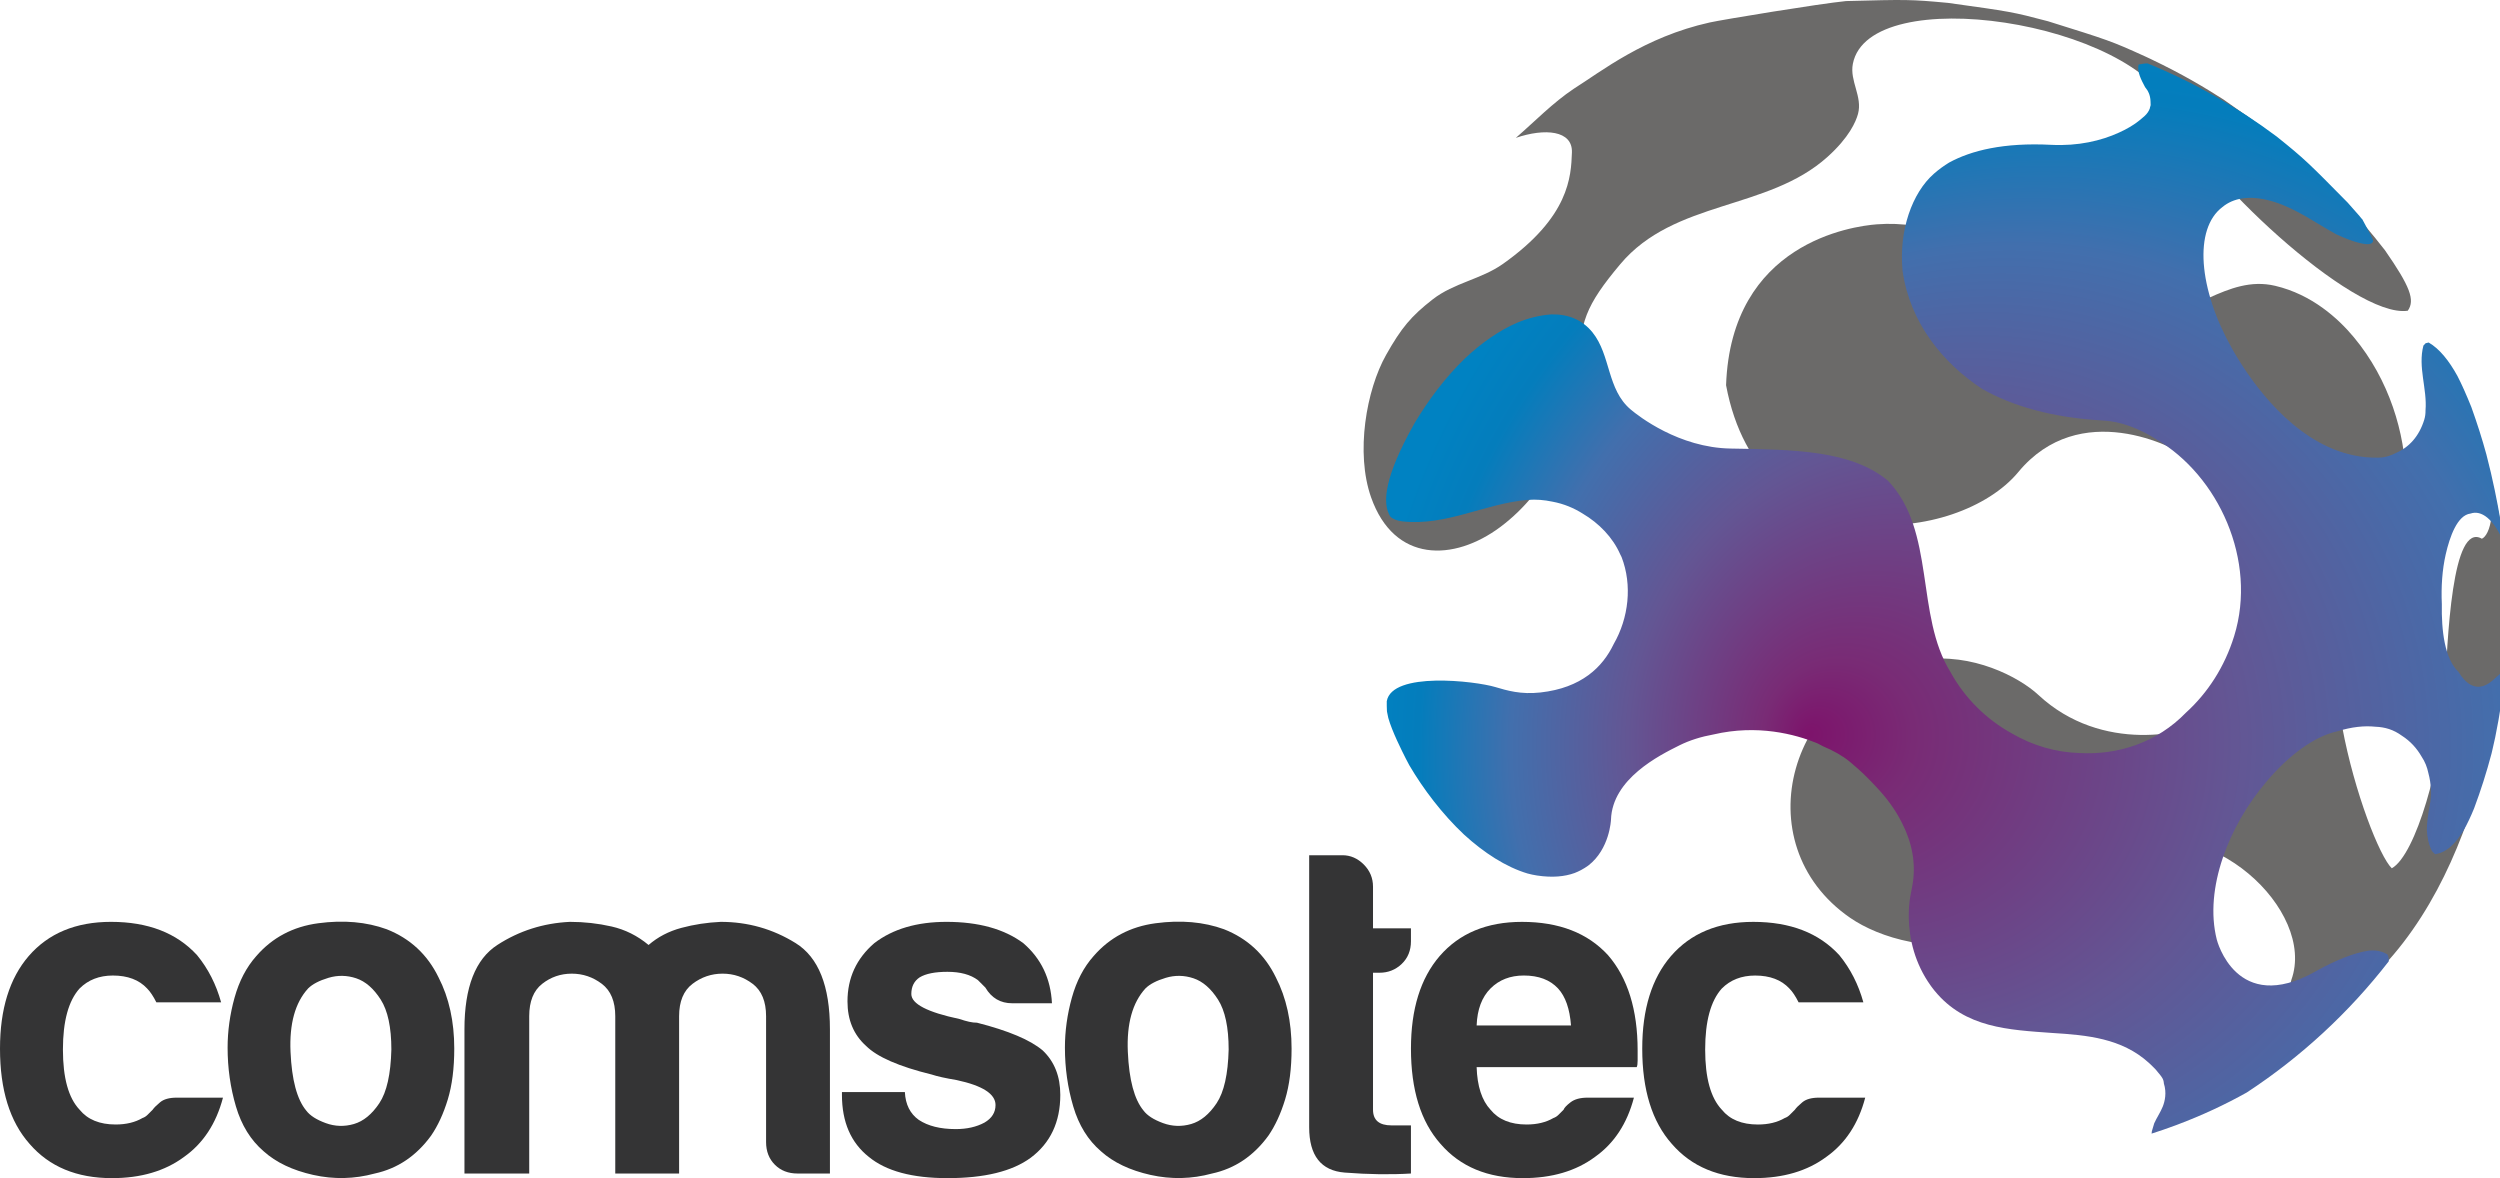
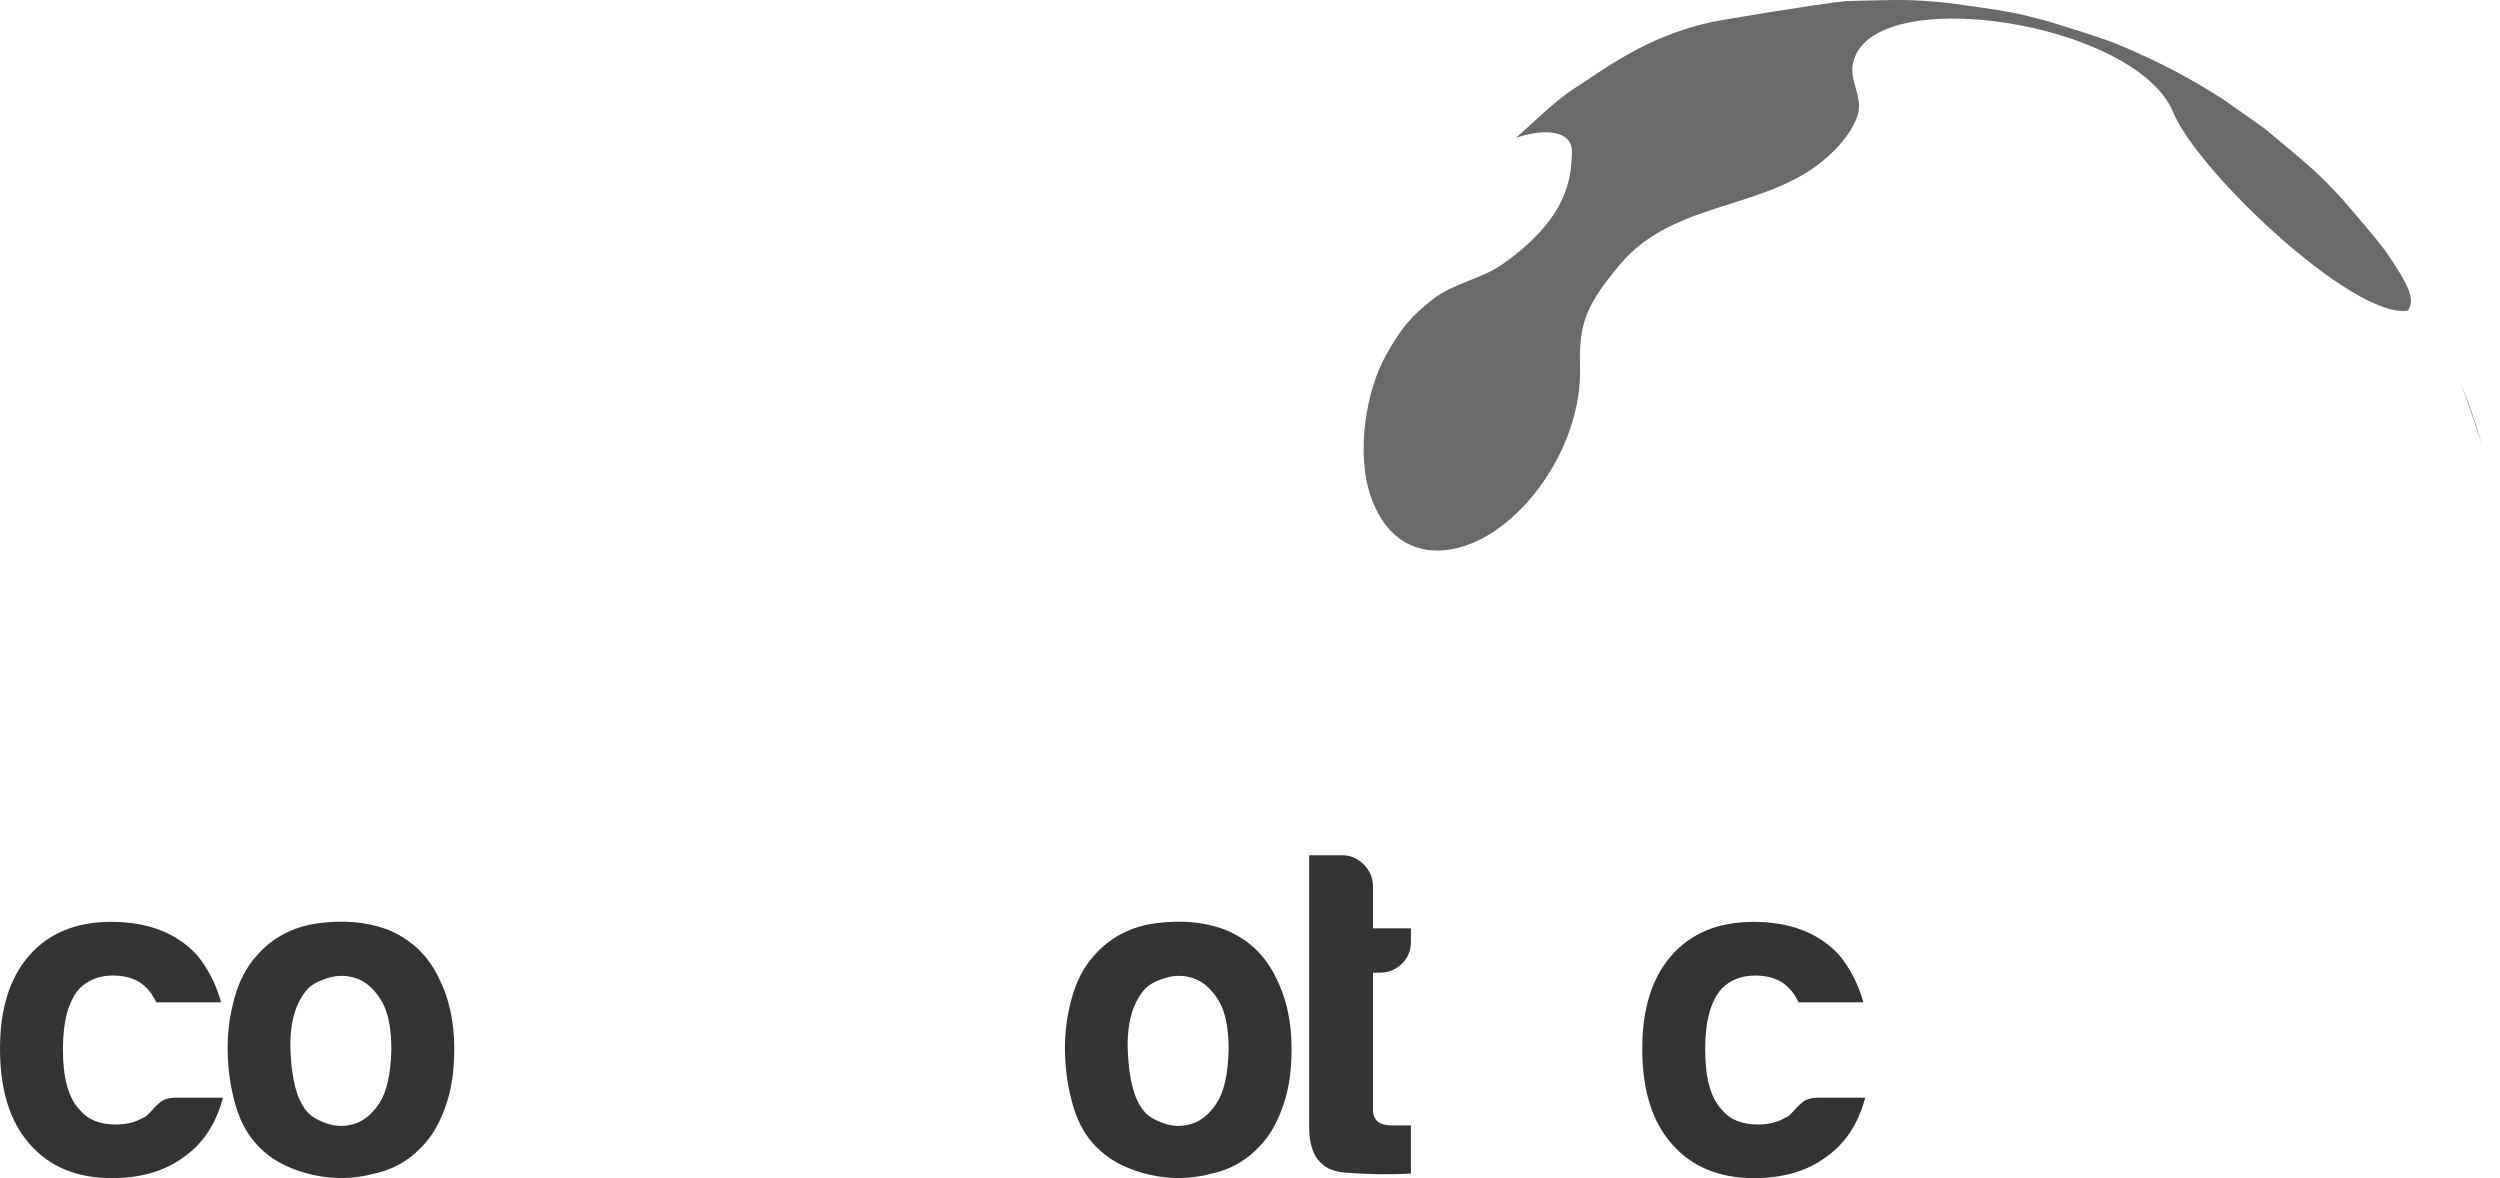
<svg xmlns="http://www.w3.org/2000/svg" version="1.1" id="Livello_1" x="0px" y="0px" width="199.372px" height="93.955px" viewBox="0 0 199.372 93.955" enable-background="new 0 0 199.372 93.955" xml:space="preserve">
  <g>
    <g>
      <path fill="#343435" d="M14.093,87.536h3.689c-0.542,2.066-1.575,3.641-3.099,4.722c-1.525,1.132-3.444,1.697-5.755,1.697    c-2.804,0-4.993-0.909-6.566-2.729C0.786,89.454,0,86.921,0,83.625c0-3.147,0.762-5.608,2.287-7.378    c1.574-1.819,3.763-2.73,6.567-2.73c2.952,0,5.239,0.885,6.862,2.656c0.886,1.083,1.524,2.337,1.918,3.763H12.47    c-0.247-0.491-0.493-0.86-0.738-1.106c-0.64-0.688-1.549-1.033-2.729-1.033c-1.083,0-1.968,0.345-2.657,1.033    c-0.885,0.984-1.328,2.608-1.328,4.87c0,2.263,0.443,3.862,1.328,4.796c0.639,0.787,1.598,1.181,2.878,1.181    c0.835,0,1.549-0.172,2.14-0.517c0.147-0.049,0.283-0.135,0.406-0.258c0.122-0.123,0.258-0.259,0.406-0.406    c0.098-0.147,0.295-0.344,0.59-0.59C13.06,87.659,13.502,87.536,14.093,87.536z" />
      <path fill="#343435" d="M21.028,91.815c-1.033-0.885-1.771-2.078-2.213-3.578c-0.443-1.5-0.664-3.063-0.664-4.686    c0-1.328,0.185-2.656,0.553-3.984c0.369-1.328,0.947-2.435,1.734-3.32c1.278-1.476,2.926-2.349,4.943-2.619    c2.016-0.27,3.837-0.111,5.46,0.479c1.869,0.738,3.247,2.018,4.132,3.837c0.836,1.624,1.254,3.518,1.254,5.682    c0,1.575-0.173,2.927-0.517,4.058c-0.345,1.132-0.788,2.091-1.328,2.878c-1.181,1.623-2.681,2.631-4.5,3.025    c-1.624,0.442-3.259,0.479-4.907,0.11C23.327,93.328,22.012,92.7,21.028,91.815z M24.57,78.829    c-1.033,1.132-1.5,2.816-1.401,5.054c0.098,2.239,0.516,3.8,1.254,4.686c0.295,0.394,0.812,0.726,1.55,0.996    c0.738,0.271,1.487,0.295,2.25,0.074c0.762-0.222,1.438-0.775,2.029-1.661c0.59-0.885,0.91-2.312,0.959-4.279    c0-1.771-0.284-3.099-0.849-3.984c-0.566-0.885-1.218-1.45-1.955-1.697c-0.738-0.246-1.476-0.258-2.214-0.037    C25.456,78.202,24.914,78.486,24.57,78.829z" />
-       <path fill="#343435" d="M54.158,93.586h-5.091v-11.51v-1.033c0-1.181-0.357-2.041-1.07-2.583    c-0.714-0.541-1.513-0.812-2.398-0.812s-1.673,0.271-2.361,0.812c-0.69,0.542-1.033,1.402-1.033,2.583v12.543H37.04v-11.51    c0-3.345,0.873-5.583,2.62-6.715c1.745-1.131,3.676-1.745,5.792-1.844c1.131,0,2.238,0.123,3.32,0.369    c1.081,0.247,2.066,0.737,2.951,1.475c0.738-0.639,1.61-1.094,2.62-1.365c1.007-0.27,2.053-0.43,3.136-0.479    c2.164,0,4.156,0.566,5.977,1.697c1.819,1.132,2.73,3.419,2.73,6.862v11.51h-2.583c-0.738,0-1.341-0.233-1.808-0.701    c-0.468-0.467-0.701-1.07-0.701-1.808V81.043c0-1.181-0.357-2.041-1.07-2.583c-0.714-0.541-1.513-0.812-2.398-0.812    c-0.886,0-1.686,0.271-2.398,0.812c-0.713,0.542-1.07,1.402-1.07,2.583v1.033V93.586z" />
-       <path fill="#343435" d="M67.144,87.093h5.018c0.048,0.984,0.417,1.723,1.106,2.214c0.738,0.492,1.721,0.737,2.952,0.737    c0.885,0,1.647-0.172,2.287-0.516c0.59-0.343,0.885-0.812,0.885-1.402c0-0.885-1.033-1.549-3.099-1.992    c-0.885-0.147-1.549-0.295-1.992-0.442c-2.608-0.639-4.354-1.402-5.239-2.288c-0.984-0.886-1.476-2.066-1.476-3.542    c0-1.869,0.712-3.418,2.14-4.648c1.476-1.131,3.394-1.697,5.755-1.697c2.557,0,4.599,0.566,6.124,1.697    c1.426,1.23,2.188,2.829,2.287,4.795H80.72c-0.935,0-1.648-0.417-2.14-1.254c-0.197-0.196-0.394-0.393-0.59-0.59    c-0.59-0.443-1.402-0.664-2.435-0.664c-0.985,0-1.723,0.147-2.214,0.442c-0.442,0.295-0.664,0.738-0.664,1.328    c0,0.788,1.279,1.452,3.837,1.992c0.295,0.1,0.553,0.173,0.775,0.222c0.221,0.05,0.43,0.074,0.627,0.074    c2.509,0.64,4.254,1.377,5.239,2.213c0.934,0.886,1.402,2.066,1.402,3.542c0,2.166-0.787,3.837-2.361,5.017    c-1.476,1.083-3.689,1.624-6.64,1.624c-2.804,0-4.895-0.564-6.272-1.697c-1.427-1.131-2.14-2.778-2.14-4.944V87.093z" />
      <path fill="#343435" d="M87.803,91.815c-1.033-0.885-1.771-2.078-2.213-3.578c-0.443-1.5-0.664-3.063-0.664-4.686    c0-1.328,0.184-2.656,0.553-3.984s0.946-2.435,1.734-3.32c1.279-1.476,2.926-2.349,4.943-2.619c2.017-0.27,3.837-0.111,5.46,0.479    c1.869,0.738,3.247,2.018,4.132,3.837c0.835,1.624,1.254,3.518,1.254,5.682c0,1.575-0.173,2.927-0.517,4.058    c-0.345,1.132-0.788,2.091-1.328,2.878c-1.181,1.623-2.682,2.631-4.501,3.025c-1.623,0.442-3.259,0.479-4.907,0.11    C90.102,93.328,88.787,92.7,87.803,91.815z M91.345,78.829c-1.033,1.132-1.501,2.816-1.402,5.054    c0.098,2.239,0.517,3.8,1.254,4.686c0.295,0.394,0.812,0.726,1.549,0.996c0.738,0.271,1.487,0.295,2.25,0.074    c0.762-0.222,1.439-0.775,2.029-1.661c0.59-0.885,0.91-2.312,0.959-4.279c0-1.771-0.284-3.099-0.848-3.984    c-0.566-0.885-1.218-1.45-1.956-1.697c-0.738-0.246-1.476-0.258-2.213-0.037C92.23,78.202,91.688,78.486,91.345,78.829z" />
      <path fill="#343435" d="M112.521,93.586c-1.624,0.098-3.383,0.074-5.275-0.074c-1.895-0.148-2.841-1.353-2.841-3.616V68.204h2.656    c0.639,0,1.205,0.247,1.697,0.738c0.491,0.492,0.738,1.083,0.738,1.771v3.32h3.025v1.033c0,0.738-0.247,1.341-0.738,1.808    c-0.492,0.468-1.083,0.701-1.771,0.701h-0.516v10.92c0,0.837,0.491,1.254,1.476,1.254h1.549V93.586z" />
-       <path fill="#343435" d="M126.614,87.536h3.689c-0.542,2.066-1.574,3.641-3.099,4.722c-1.525,1.132-3.444,1.697-5.755,1.697    c-2.804,0-4.993-0.909-6.566-2.729c-1.575-1.771-2.361-4.304-2.361-7.6c0-3.147,0.762-5.608,2.287-7.378    c1.574-1.819,3.763-2.73,6.567-2.73c2.952,0,5.239,0.885,6.862,2.656c1.574,1.82,2.361,4.353,2.361,7.6c0,0.197,0,0.369,0,0.517    s0,0.247,0,0.295c0,0.247-0.025,0.418-0.074,0.517H117.76c0.048,1.525,0.417,2.656,1.106,3.394    c0.639,0.787,1.598,1.181,2.878,1.181c0.835,0,1.549-0.172,2.14-0.517c0.147-0.049,0.283-0.135,0.406-0.258    c0.122-0.123,0.258-0.259,0.406-0.406c0.048-0.147,0.233-0.344,0.553-0.59C125.568,87.659,126.023,87.536,126.614,87.536z     M117.76,81.78h7.526c-0.099-1.328-0.443-2.312-1.033-2.951c-0.64-0.688-1.549-1.033-2.73-1.033c-1.082,0-1.968,0.345-2.656,1.033    C118.177,79.519,117.808,80.502,117.76,81.78z" />
      <path fill="#343435" d="M145.06,87.536h3.689c-0.542,2.066-1.575,3.641-3.099,4.722c-1.525,1.132-3.444,1.697-5.755,1.697    c-2.804,0-4.993-0.909-6.567-2.729c-1.575-1.771-2.361-4.304-2.361-7.6c0-3.147,0.762-5.608,2.288-7.378    c1.574-1.819,3.763-2.73,6.567-2.73c2.951,0,5.239,0.885,6.862,2.656c0.885,1.083,1.524,2.337,1.918,3.763h-5.165    c-0.247-0.491-0.492-0.86-0.738-1.106c-0.64-0.688-1.549-1.033-2.73-1.033c-1.083,0-1.968,0.345-2.656,1.033    c-0.885,0.984-1.328,2.608-1.328,4.87c0,2.263,0.443,3.862,1.328,4.796c0.639,0.787,1.598,1.181,2.877,1.181    c0.836,0,1.549-0.172,2.14-0.517c0.148-0.049,0.283-0.135,0.406-0.258c0.122-0.123,0.258-0.259,0.406-0.406    c0.098-0.147,0.295-0.344,0.59-0.59C144.027,87.659,144.47,87.536,145.06,87.536z" />
    </g>
    <g>
-       <path fill="#6B6A69" d="M199.889,45.589l-0.02-0.286c-0.31-3.146-0.392-3.519-1.397-8.087c-0.144-0.491-0.306-1.021-0.48-1.568    c-0.012-0.038-0.024-0.076-0.036-0.114c-0.009-0.03-0.02-0.061-0.029-0.09c0,0.001,0,0.003,0.001,0.005    c1.484,5.346,0.575,7.262-0.002,7.514c-2.371-1.376-2.76,7.833-2.968,12.782c-0.211,4.993-2.293,12.436-4.216,13.5    c-1.933-1.873-8.016-20.298-1.739-23.446c3.662-1.837,4.414-12.077-1.298-18.918c-1.237-1.482-3.327-3.394-6.26-4.087    c-3.893-0.92-6.75,2.696-10.501,2.396c-7.714-0.617-13.13-7.924-21.27-7.3c-1.937,0.149-11.623,1.466-12.022,12.832    c2.689,14.389,18.548,12.673,23.301,6.93c4.896-5.917,12.428-2.067,13.708-1.064c5.373,4.21,8.079,15.854,1.473,20.815    c-1.527,1.147-8.511,2.73-13.571-1.979c-1.555-1.447-5.303-3.387-9.253-2.799c-10.67,1.588-14.331,14.661-5.76,20.572    c2.294,1.582,6.71,2.975,11.603,1.695c4.299-1.125,6.049-5.712,9.977-7.342c7.028-2.916,15.592,5.046,13.606,10.587    c-0.356,0.994,0.711,2.639,5.283,0.762c0.072-0.03,0.143-0.058,0.217-0.089c5.098-4.39,7.988-10.866,9.627-16.868    c1.836-6.722,2.102-12.847,2.138-14.776L199.889,45.589z" />
      <path fill="#6B6A69" d="M196.447,31.082c-0.059-0.149-0.118-0.299-0.179-0.452c0-0.001-0.001-0.002-0.001-0.002    c0,0,0-0.001,0-0.001c0,0.001,0,0.001,0,0.002c0.014,0.038,0.028,0.078,0.042,0.116c0.11,0.297,0.223,0.608,0.338,0.93    c0.426,1.191,0.879,2.521,1.279,3.77c-0.221-0.793-0.495-1.664-0.829-2.614C196.901,32.274,196.686,31.692,196.447,31.082z" />
      <path fill="#6B6A69" d="M148.173,9.086c0.377-1.385-0.679-2.624-0.41-3.998c1.296-6.631,22.55-3.405,25.552,3.878    c1.945,4.718,14.336,16.458,18.702,15.814c0.598-0.845,0.189-1.928-1.822-4.826c-0.958-1.248-2.333-2.833-3.356-4.028    c-2.018-2.16-2.097-2.226-6.226-5.667l-3.306-2.333c-1.482-0.939-3.154-1.963-5.829-3.239l-0.461-0.214    c-2.659-1.206-2.849-1.265-7.694-2.779c-2.832-0.75-3.025-0.776-7.977-1.464c-3.002-0.28-3.292-0.272-8.126-0.145    c-2.079,0.203-9.842,1.478-10.872,1.707c-5.219,1.16-8.671,3.923-10.827,5.277c-1.687,1.125-3.108,2.602-4.635,3.926    c2.307-0.788,4.54-0.609,4.473,1.167c-0.071,1.917-0.191,5.127-5.508,8.889c-1.721,1.218-3.908,1.51-5.584,2.815    c-1.732,1.35-2.499,2.262-3.727,4.438c-1.575,2.791-2.452,7.804-1.195,11.364c1.844,5.221,6.583,5.136,10.312,2.354    c3.875-2.892,6.487-8.122,6.35-12.718c-0.104-3.503,0.464-4.965,3.202-8.229c4.321-5.152,11.766-4.272,16.532-8.563    C147.469,10.959,148.007,9.699,148.173,9.086z" />
    </g>
    <radialGradient id="SVGID_1_" cx="168.425" cy="60.121" r="59.68" fx="144.17" fy="58.539" gradientUnits="userSpaceOnUse">
      <stop offset="2.200000e-007" style="stop-color:#7D136B" />
      <stop offset="0.1" style="stop-color:#792B75" />
      <stop offset="0.406" style="stop-color:#635694" />
      <stop offset="0.669" style="stop-color:#426FAD" />
      <stop offset="0.876" style="stop-color:#047DBC" />
      <stop offset="1" style="stop-color:#0082C2" />
    </radialGradient>
-     <path fill="url(#SVGID_1_)" d="M181.37,16.102c1.792,0.561,3.319,1.695,4.957,2.591c0.196,0.091,0.781,0.355,1.379,0.552   c0.427,0.135,0.778,0.212,1.035,0.228c0.269,0.01,0.463-0.053,0.508-0.237c0.002-0.008,0.003-0.016,0.005-0.025   c-0.021-0.165-0.219-0.532-0.829-1.661c-0.012-0.021-0.019-0.035-0.022-0.041c-0.001-0.001-0.001-0.002-0.002-0.003l0,0   c0,0-0.001-0.001-0.001-0.002c0.001,0.001,0.001,0.002,0.002,0.003c0.001,0,0.002,0.001,0.003,0.002   c0-0.001-0.001-0.002-0.001-0.003c-0.006-0.008-0.014-0.017-0.021-0.024c-0.001-0.001-0.002-0.002-0.003-0.003   c-0.057-0.052-0.111-0.121-0.163-0.188c-0.014-0.019-0.027-0.036-0.041-0.054l-0.951-1.078c-3.094-3.14-3.435-3.486-5.661-5.269   c-3.148-2.357-6.604-4.325-10.298-5.833c-0.253-0.001-0.465,0.041-0.697,0.089c-0.01,0.008-0.02,0.016-0.028,0.024   c-0.107,0.6,0.219,1.19,0.522,1.772c0.057,0.081,0.115,0.163,0.177,0.244c0.003,0.004,0.254,0.345,0.263,0.924   c0.008,0.07,0.009,0.141,0.006,0.211c0.034,0.038-0.063,0.241-0.062,0.32c-0.07,0.208-0.204,0.417-0.429,0.623   c-0.117,0.107-0.245,0.215-0.382,0.322c-0.426,0.353-0.993,0.695-1.66,0.993c-1.402,0.642-3.24,1.082-5.39,0.971   c-3.801-0.196-6.384,0.454-8.141,1.411c-0.415,0.253-0.82,0.544-1.207,0.883c-1.756,1.537-2.811,4.535-2.513,7.738   c0.586,4.176,3.233,7.383,6.351,9.434c2.404,1.362,5.576,2.299,9.669,2.521c1.348,0.073,2.804,0.604,4.201,1.487   c4.952,2.887,8.094,9.665,6.226,15.701c-0.765,2.473-2.122,4.54-3.831,6.095c-0.002,0.002-0.004,0.004-0.006,0.005   c-2.315,2.394-5.425,3.404-8.517,3.228c-1.839-0.06-3.692-0.571-5.425-1.591c-1.971-1.102-3.682-2.748-4.843-4.867c0,0,0,0,0-0.001   c-2.82-4.503-1.161-11.266-4.99-15.26c-2.903-2.41-7.393-2.482-12.536-2.563c-4.144-0.065-7.367-2.601-7.971-3.108   c-1.913-1.607-1.582-4.328-3.052-6.155c-0.818-1.016-1.959-1.467-3.268-1.435c-0.014,0.001-0.028,0.001-0.042,0.002   c-0.939,0.069-1.848,0.305-2.72,0.669c-1.366,0.594-2.79,1.563-4.147,2.843c-1.576,1.518-2.923,3.342-3.972,5.09   c-0.047,0.083-0.095,0.166-0.142,0.249c-2.213,3.967-2.564,6.205-1.808,7.308c0.223,0.175,0.529,0.3,0.947,0.347   c3.5,0.385,6.619-1.448,10.007-1.716c0.636-0.05,1.289,0.002,1.936,0.139c0.934,0.173,1.741,0.522,2.427,0.955   c1.304,0.771,2.398,1.899,2.99,3.246c0.071,0.132,0.107,0.212,0.11,0.219c0.863,2.237,0.574,4.85-0.633,6.946   c-0.874,1.825-2.555,3.49-5.839,3.854c-1.563,0.173-2.651-0.151-3.61-0.437c-1.59-0.474-8.229-1.259-8.645,1.136   c0,0.233-0.002,0.545,0.014,0.777c0.001,0.019,0.004,0.039,0.006,0.058c0.024,0.156,0.058,0.321,0.102,0.495   c0.294,1.059,1.096,2.649,1.393,3.236c0.09,0.179,0.185,0.358,0.284,0.539c1.1,1.876,2.625,3.894,4.365,5.529   c1.585,1.449,3.338,2.585,5.057,3.101c0.255,0.069,0.511,0.125,0.767,0.163c1.237,0.187,2.215,0.081,2.988-0.198   c0.181-0.07,0.359-0.151,0.534-0.245c0.202-0.109,0.389-0.228,0.564-0.354c1.705-1.313,1.807-3.62,1.808-3.655   c0.103-3.261,3.856-5.13,5.459-5.929c0.82-0.409,1.742-0.692,2.714-0.868c3.507-0.82,6.503-0.02,8.247,0.689   c0.013,0.005,0.196,0.092,0.497,0.257c0.824,0.345,1.543,0.752,2.103,1.208c0.435,0.355,0.993,0.856,1.389,1.255   c0.203,0.205,0.461,0.465,0.746,0.775c0.765,0.805,1.48,1.741,2.017,2.803c0.014,0.028,0.028,0.056,0.042,0.084   c0.005,0.011,0.011,0.022,0.017,0.034c0.715,1.417,1.159,3.13,0.782,5.053c-0.03,0.192-0.065,0.386-0.11,0.583   c-0.006,0.027-0.038,0.172-0.07,0.409c-0.007,0.05-0.014,0.101-0.02,0.151c0,0.002-0.001,0.005-0.001,0.007   c-0.028,0.239-0.047,0.486-0.058,0.739c0,0.01,0,0.02-0.001,0.03c-0.002,0.072-0.004,0.145-0.005,0.218c0,0.013,0,0.026-0.001,0.04   c0,0.082-0.001,0.164,0,0.246c0,0.001,0,0.003,0,0.004c0.023,1.745,0.503,3.705,1.74,5.433c0.025,0.034,0.049,0.07,0.075,0.104   c0.027,0.037,0.056,0.074,0.084,0.111c0.048,0.063,0.097,0.126,0.146,0.188c0.008,0.009,0.016,0.019,0.023,0.028   c2.426,2.967,5.917,3.106,9.368,3.356c2.789,0.171,5.55,0.421,7.709,2.382c0.011,0.01,0.021,0.02,0.032,0.03   c0.042,0.039,0.084,0.076,0.125,0.116c0.107,0.1,0.213,0.203,0.317,0.313c0.1,0.104,0.188,0.21,0.268,0.315   c0.023,0.028,0.047,0.054,0.071,0.083c0.229,0.28,0.368,0.452,0.385,0.784c0.24,0.756,0.077,1.434-0.088,1.848   c-0.185,0.463-0.48,0.881-0.682,1.337c-0.059,0.196-0.12,0.402-0.186,0.623l-0.024,0.197c0,0,0,0,0.001,0   c0.62-0.198,1.231-0.409,1.834-0.632c0.053-0.02,0.105-0.038,0.158-0.058c0.035-0.013,0.068-0.027,0.103-0.04   c1.917-0.723,3.75-1.574,5.493-2.548c4.331-2.838,8.159-6.379,11.324-10.461c0.014-0.203-0.027-0.37-0.097-0.55   c-0.323-0.184-0.746-0.369-1.481-0.307c-1.292,0.185-2.783,0.856-4.002,1.518c-0.094,0.051-0.187,0.103-0.284,0.157   c-6.295,3.529-7.837-2.499-7.851-2.561c-1.021-4.062,0.981-9.099,3.972-12.596c1.78-2.114,3.851-3.624,5.639-4.004   c1.151-0.359,2.165-0.461,3.044-0.367c0.765,0.029,1.44,0.228,2.12,0.724c0.662,0.424,1.179,0.997,1.554,1.647   c0.283,0.423,0.451,0.862,0.544,1.312c0.24,0.875,0.273,1.794,0.107,2.629c-0.154,0.776-0.22,1.394-0.226,1.89   c0.023,0.583,0.131,1.154,0.401,1.702c0.087,0.114,0.178,0.195,0.263,0.257c0.474-0.069,1.32-0.3,2.308-1.965   c0.266-0.472,0.53-1.032,0.799-1.691c0.531-1.419,0.994-2.872,1.385-4.353c0.018-0.073,0.035-0.145,0.052-0.218   c0.085-0.375,0.169-0.749,0.241-1.071c0.128-0.665,0.209-1.089,0.268-1.404c0.053-0.316,0.12-0.731,0.224-1.371   c0.077-0.575,0.126-0.942,0.162-1.215c0.031-0.272,0.07-0.634,0.131-1.191c-0.017-0.031-0.037-0.068-0.057-0.104   c-0.083,0.042-0.165,0.084-0.245,0.122c-0.438,0.35-0.797,0.805-1.34,1.016c-0.801,0.309-1.509-0.161-2.071-1.095   c-1.104-1.038-1.363-3.297-1.325-5.404c-0.063-1.352,0.029-2.737,0.31-3.967c0.319-1.396,0.923-3.123,1.976-3.251   c0.876-0.3,1.831,0.434,2.618,2.226c0.011,0.026,0.018,0.063,0.025,0.091l-0.1-0.789c-0.062-0.409-0.125-0.805-0.19-1.19   c-0.204-1.188-0.562-3.052-1.086-5.051c-0.336-1.233-0.727-2.46-1.201-3.783c-0.401-0.993-0.762-1.804-1.107-2.473   c-0.665-1.211-1.429-2.174-2.296-2.672c-0.08,0.02-0.164,0.04-0.242,0.059c-0.063,0.061-0.121,0.123-0.175,0.185   c-0.456,1.712,0.31,3.451,0.167,5.17c0.003,0.25-0.025,0.497-0.101,0.742c-0.408,1.326-1.214,2.209-2.274,2.66   c-0.397,0.21-0.843,0.353-1.336,0.366c-0.347,0.009-0.687-0.003-1.021-0.034c-0.162-0.014-0.327-0.033-0.495-0.06   c-4.696-0.701-8.069-5.103-9.705-7.759c-0.002-0.003-0.004-0.007-0.007-0.011c-0.081-0.132-0.158-0.26-0.231-0.383   c-0.006-0.01-0.012-0.021-0.018-0.031c-0.084-0.143-0.164-0.28-0.236-0.408c-2.699-4.783-3.069-9.563-0.772-11.299   c0.874-0.722,2.15-0.956,3.843-0.495c0.096,0.026,0.19,0.054,0.284,0.083" />
  </g>
</svg>